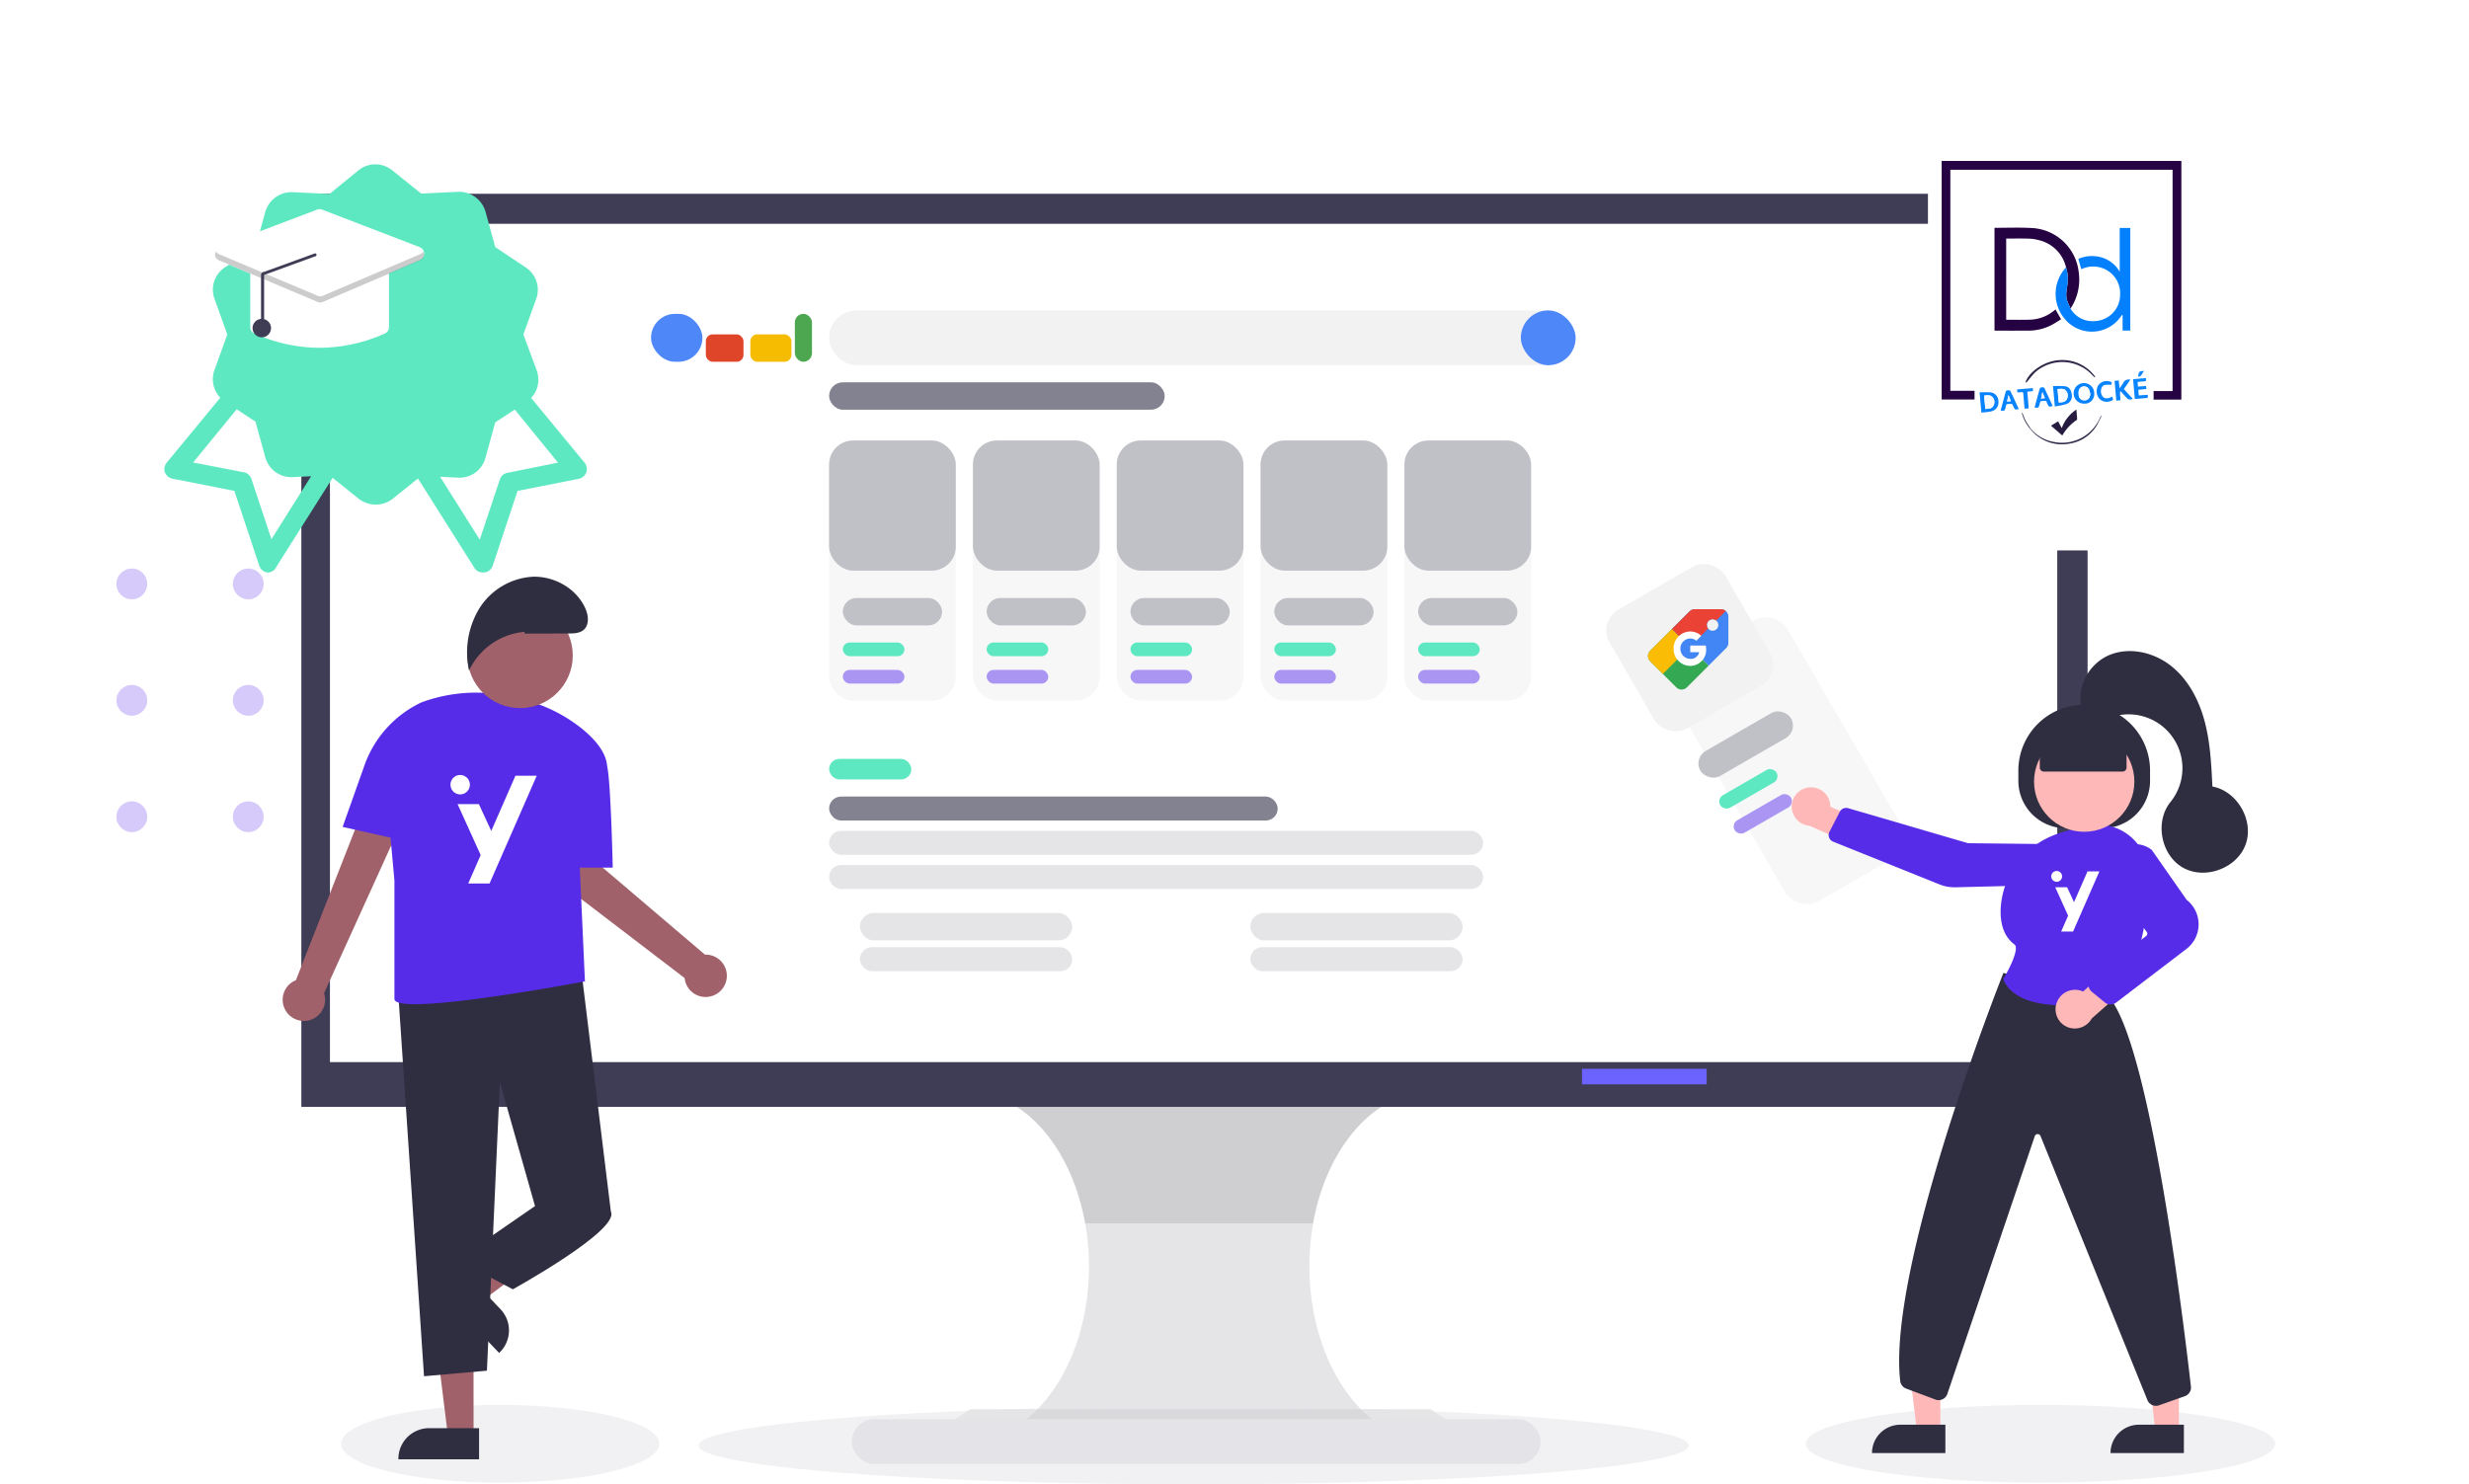
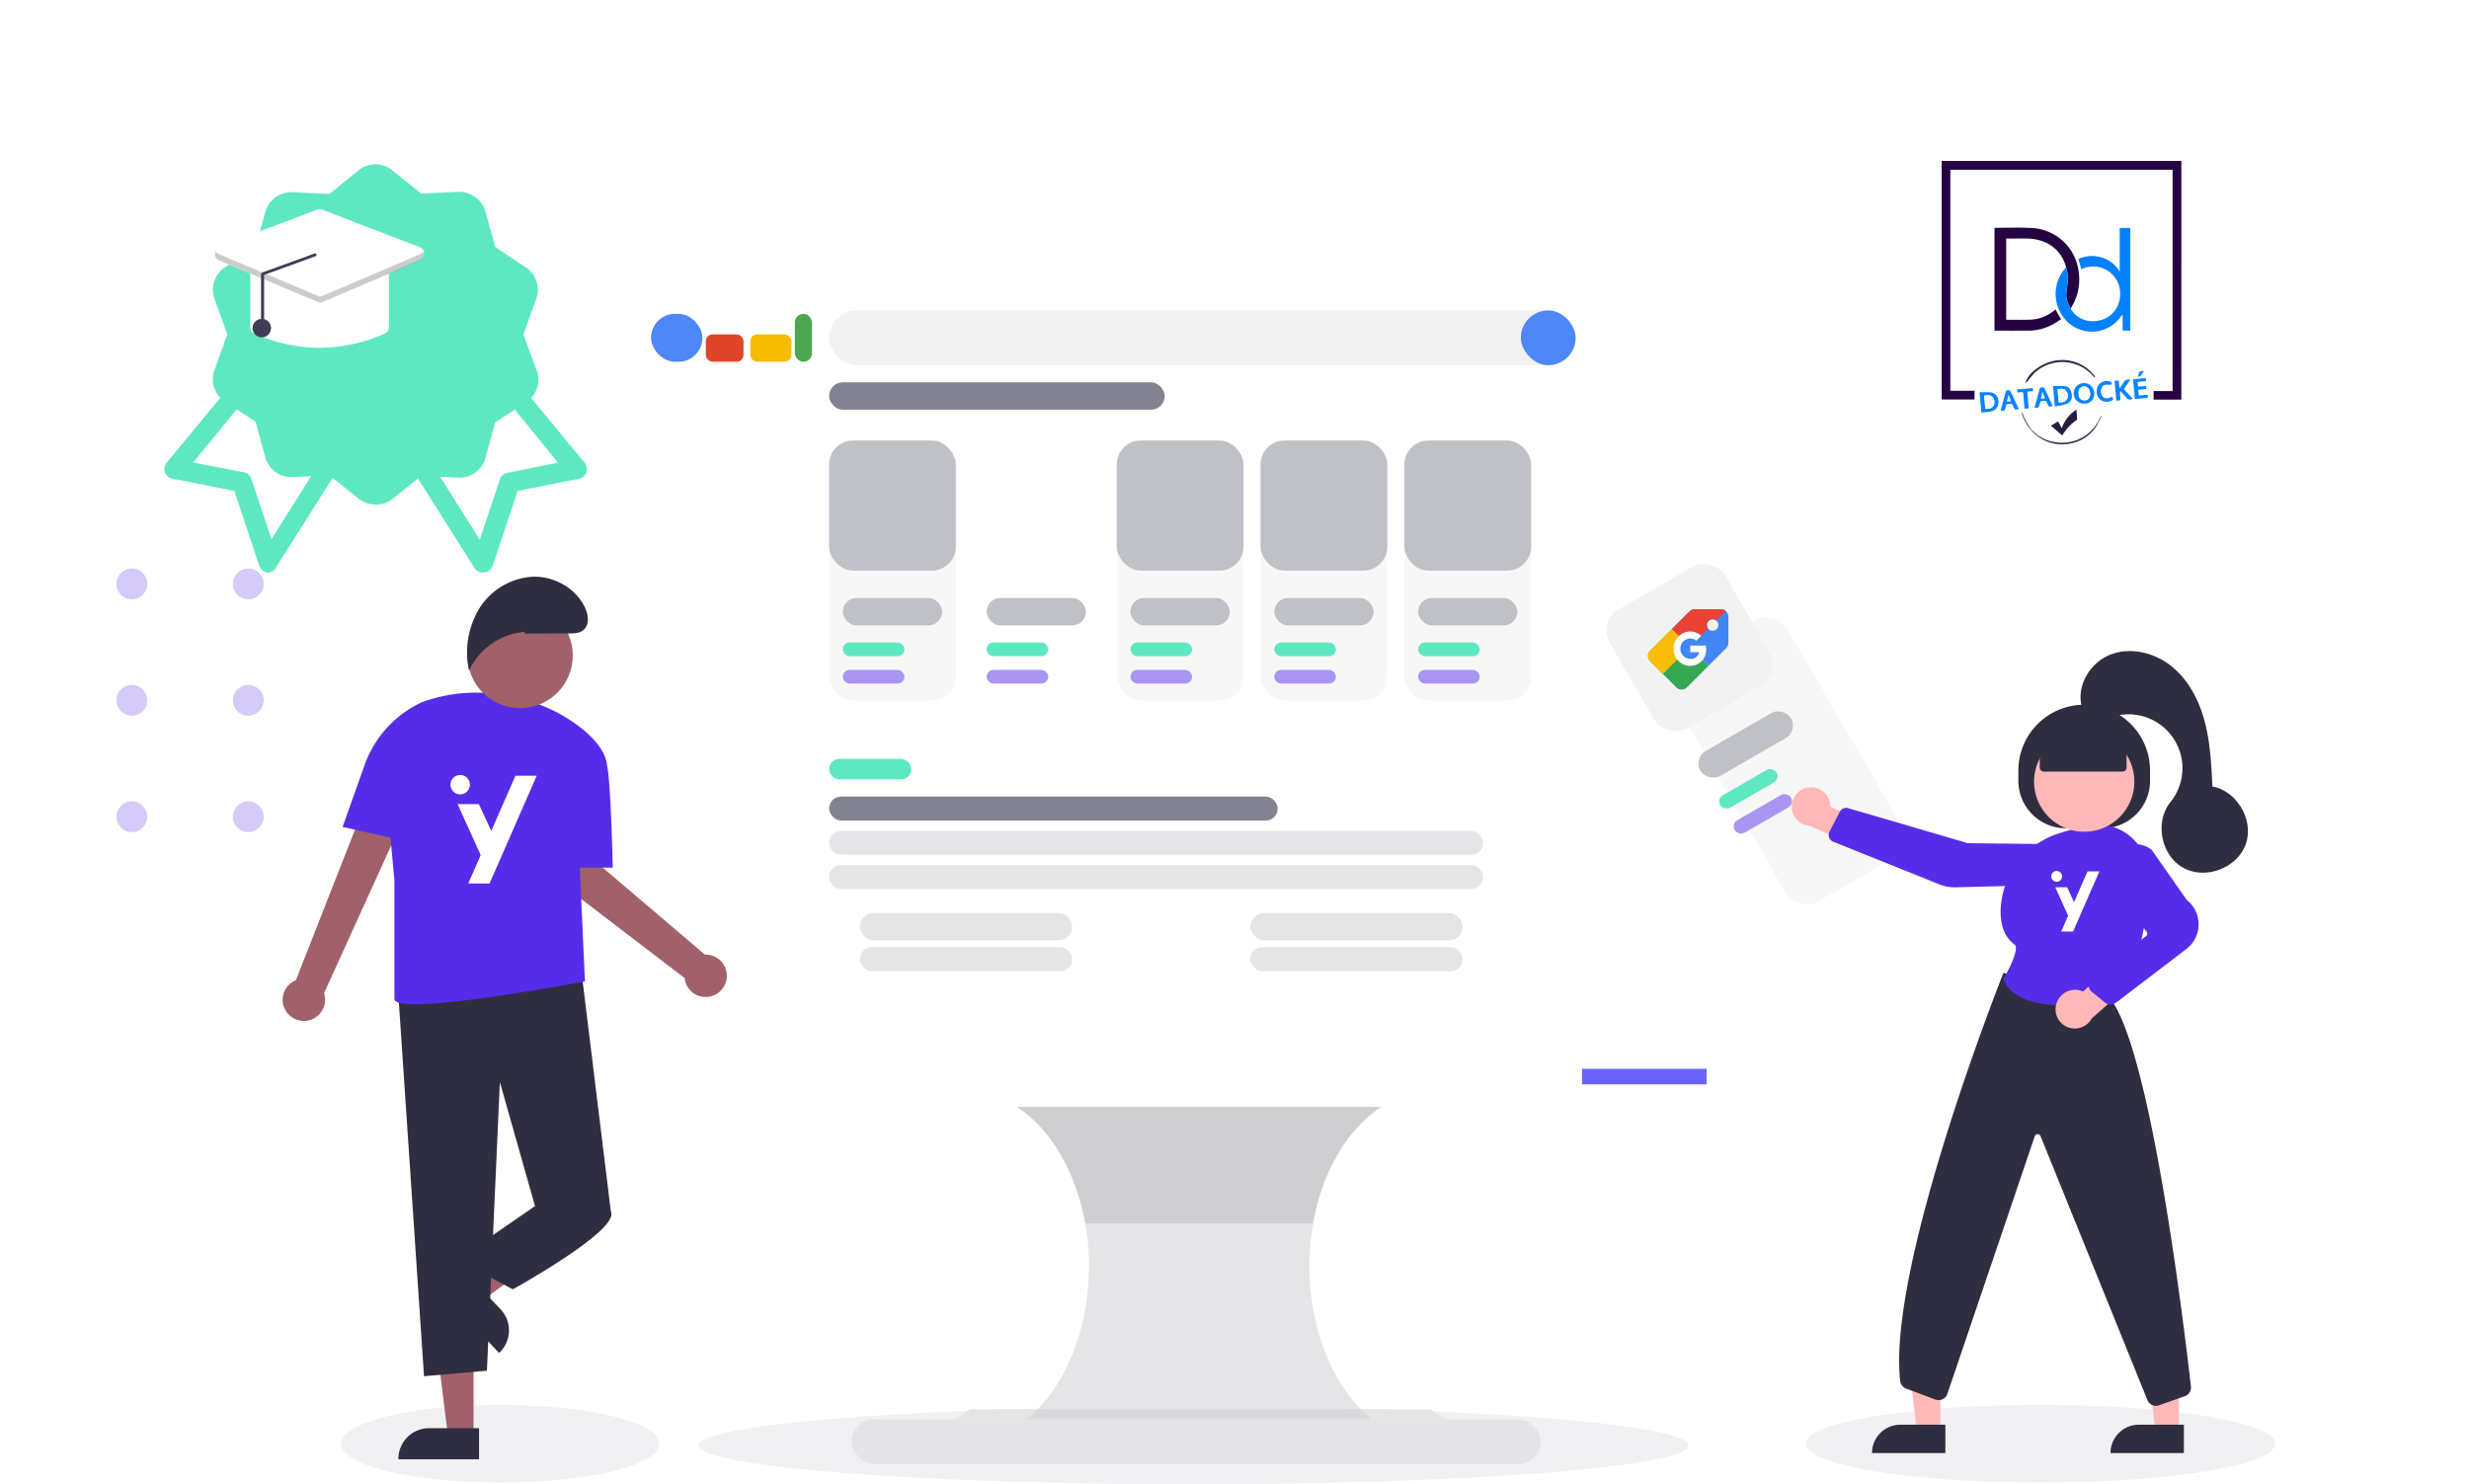
<svg xmlns="http://www.w3.org/2000/svg" width="721" height="433.558" viewBox="0 0 721 433.558">
  <defs>
    <filter id="Rectangle_1529" x="434.526" y="130.055" width="169.857" height="184.909" filterUnits="userSpaceOnUse">
      <feOffset dx="16" dy="16" input="SourceAlpha" />
      <feGaussianBlur stdDeviation="16" result="blur" />
      <feFlood flood-color="#070723" flood-opacity="0.149" />
      <feComposite operator="in" in2="blur" />
      <feComposite in="SourceGraphic" />
    </filter>
    <clipPath id="clip-path">
      <rect width="209" height="91" fill="none" />
    </clipPath>
    <filter id="Rectangle_1268" x="515" y="0" width="206" height="208.777" filterUnits="userSpaceOnUse">
      <feOffset dx="16" dy="16" input="SourceAlpha" />
      <feGaussianBlur stdDeviation="16" result="blur-2" />
      <feFlood flood-color="#070723" flood-opacity="0.149" />
      <feComposite operator="in" in2="blur-2" />
      <feComposite in="SourceGraphic" />
    </filter>
    <filter id="Union_2" x="0" y="0.001" width="219.373" height="215.224" filterUnits="userSpaceOnUse">
      <feOffset dx="16" dy="16" input="SourceAlpha" />
      <feGaussianBlur stdDeviation="16" result="blur-3" />
      <feFlood flood-opacity="0.102" />
      <feComposite operator="in" in2="blur-3" />
      <feComposite in="SourceGraphic" />
    </filter>
    <clipPath id="clip-path-2">
      <rect width="48.064" height="77.473" fill="none" />
    </clipPath>
  </defs>
  <g id="formations_hero_webmakreting" transform="translate(-1052 -199.397)">
    <g id="Groupe_3546" data-name="Groupe 3546">
      <g id="ecran" transform="translate(0.095 0.495)">
        <g id="Groupe_1563" data-name="Groupe 1563" transform="translate(1300.64 522.216)">
          <path id="Tracé_5256" data-name="Tracé 5256" d="M579.124,760.449v5.276H469.48v-4.291c13.674-7.21,22.947-25.438,23.49-46.177s-7.751-39.9-21.01-48.537H578.38c-9.905,6.475-17.224,18.974-19.913,34.007-3.646,20.458,1.887,42.006,13.944,54.3A35.446,35.446,0,0,0,579.124,760.449Z" transform="translate(-423.721 -666.72)" fill="#e5e5e8" />
          <path id="Tracé_5257" data-name="Tracé 5257" d="M581.036,666.72c-9.9,6.475-17.207,18.974-19.893,34.007H494.623c-2.686-15.033-10-27.532-19.893-34.007Z" transform="translate(-426.487 -666.72)" opacity="0.1" />
          <path id="Tracé_5259" data-name="Tracé 5259" d="M625.522,803.015v5.277H469.48V804a51.108,51.108,0,0,0,12.038-6.41H615.954A51.362,51.362,0,0,0,625.522,803.015Z" transform="translate(-446.919 -709.286)" opacity="0.1" />
          <rect id="Rectangle_1378" data-name="Rectangle 1378" width="201.156" height="13.112" rx="6.556" transform="translate(0 91.211)" fill="#e5e5e8" />
        </g>
        <ellipse id="Ellipse_221" data-name="Ellipse 221" cx="144.552" cy="11.356" rx="144.552" ry="11.356" transform="translate(1255.905 609.748)" fill="#e5e5e8" opacity="0.5" />
        <g id="Groupe_3531" data-name="Groupe 3531" transform="translate(1072.257 195.814)">
-           <rect id="Rectangle_2627" data-name="Rectangle 2627" width="521.62" height="266.711" transform="translate(67.647 59.69)" fill="#3f3d56" />
          <rect id="Rectangle_2628" data-name="Rectangle 2628" width="504.409" height="244.867" transform="translate(76 68.454)" fill="#fff" />
          <rect id="Rectangle_2630" data-name="Rectangle 2630" width="36.399" height="4.55" transform="translate(441.627 315.274)" fill="#6c63ff" />
        </g>
      </g>
      <g id="Groupe_3548" data-name="Groupe 3548" transform="translate(1401.625 126.554)">
        <g id="Groupe_1896" data-name="Groupe 1896" transform="translate(-248.917 134.982)">
          <g id="Groupe_3548-2" data-name="Groupe 3548" transform="translate(365.818 119.424) rotate(-30)">
            <g transform="matrix(0.87, 0.5, -0.5, 0.87, -313.24, -390.5)" filter="url(#Rectangle_1529)">
              <rect id="Rectangle_1529-2" data-name="Rectangle 1529" width="39.015" height="80.138" rx="7" transform="translate(466.53 181.56) rotate(-30)" fill="#f7f7f8" />
            </g>
            <rect id="Rectangle_1523" data-name="Rectangle 1523" width="39.015" height="40.069" rx="7" fill="#f2f2f3" />
            <rect id="Rectangle_1524" data-name="Rectangle 1524" width="30.579" height="8.436" rx="4.218" transform="translate(4.218 48.505)" fill="#c0c0c7" />
            <rect id="Rectangle_1527" data-name="Rectangle 1527" width="18.98" height="4.218" rx="2.109" transform="translate(4.218 62.213)" fill="#5de8c1" />
            <rect id="Rectangle_1528" data-name="Rectangle 1528" width="18.98" height="4.218" rx="2.109" transform="translate(4.218 70.648)" fill="#aa95f3" />
            <g id="google-shopping" transform="translate(14.558 4.233) rotate(30)">
              <path id="Tracé_6387" data-name="Tracé 6387" d="M11.877,6.287A1.677,1.677,0,1,0,10.2,4.61,1.677,1.677,0,0,0,11.877,6.287ZM0,5.775,5.143.632A2.166,2.166,0,0,1,6.68,0h7.628a2.172,2.172,0,0,1,2.18,2.179V9.808a2.131,2.131,0,0,1-.643,1.537l-5.135,5.14Z" transform="translate(6.984 0)" fill="#4285f4" fill-rule="evenodd" />
              <path id="Tracé_6388" data-name="Tracé 6388" d="M17.693,10.709l-6.338,6.344a2.221,2.221,0,0,1-1.547.643,2.175,2.175,0,0,1-1.537-.643L.643,9.425A2.131,2.131,0,0,1,0,7.889,2.182,2.182,0,0,1,.643,6.341L6.984,0Z" transform="translate(0 5.775)" fill="#34a853" fill-rule="evenodd" />
              <path id="Tracé_6389" data-name="Tracé 6389" d="M4.345,13.127l-3.7-3.7A2.13,2.13,0,0,1,0,7.889,2.182,2.182,0,0,1,.643,6.341L6.984,0l5.244,5.244Z" transform="translate(0 5.775)" fill="#fbbc05" fill-rule="evenodd" />
              <path id="Tracé_6390" data-name="Tracé 6390" d="M15.735.528A2.172,2.172,0,0,0,14.308,0H6.68A2.166,2.166,0,0,0,5.143.632L0,5.775l5.244,5.244,5.341-5.341a1.677,1.677,0,0,1,2.36-2.36Z" transform="translate(6.984 0)" fill="#ea4335" fill-rule="evenodd" />
              <circle id="Ellipse_515" data-name="Ellipse 515" cx="3.405" cy="3.405" r="3.405" transform="translate(8.819 8.208)" fill="#4285f4" />
              <path id="Tracé_6391" data-name="Tracé 6391" d="M9.39,4.115H4.861V6.058H7.468A2.444,2.444,0,0,1,4.861,8,2.918,2.918,0,0,1,1.988,5.03,2.918,2.918,0,0,1,4.861,2.058a2.753,2.753,0,0,1,1.79.663L8.064,1.257A4.747,4.747,0,0,0,4.861,0,4.933,4.933,0,0,0,0,5.03a4.933,4.933,0,0,0,4.861,5.03A4.671,4.671,0,0,0,9.5,5.03,4.31,4.31,0,0,0,9.39,4.115Z" transform="translate(7.475 6.497)" fill="#fff" fill-rule="evenodd" />
            </g>
          </g>
        </g>
        <g id="Groupe_1924" data-name="Groupe 1924" transform="translate(-159.608 163.76)">
          <g id="Groupe_1923" data-name="Groupe 1923" transform="translate(0 0)">
            <rect id="Rectangle_1522" data-name="Rectangle 1522" width="98" height="8" rx="4" transform="translate(52.1 20.753)" fill="#828290" />
            <g id="Groupe_1926" data-name="Groupe 1926" transform="translate(51.669 130.752)">
              <rect id="Rectangle_1530" data-name="Rectangle 1530" width="131" height="7" rx="3.5" transform="translate(0.431 11)" fill="#828290" />
              <rect id="Rectangle_1537" data-name="Rectangle 1537" width="24" height="6" rx="3" transform="translate(0.431 0)" fill="#5de8c1" />
              <rect id="Rectangle_1531" data-name="Rectangle 1531" width="191" height="7" rx="3.5" transform="translate(0.431 21)" fill="#e5e5e8" />
              <rect id="Rectangle_1532" data-name="Rectangle 1532" width="191" height="7" rx="3.5" transform="translate(0.431 31)" fill="#e5e5e8" />
              <rect id="Rectangle_1533" data-name="Rectangle 1533" width="62" height="8" rx="4" transform="translate(9.431 45)" fill="#e5e5e8" />
              <rect id="Rectangle_1536" data-name="Rectangle 1536" width="62" height="8" rx="4" transform="translate(123.431 45)" fill="#e5e5e8" />
              <rect id="Rectangle_1534" data-name="Rectangle 1534" width="62" height="7" rx="3.5" transform="translate(9.431 55)" fill="#e5e5e8" />
              <rect id="Rectangle_1535" data-name="Rectangle 1535" width="62" height="7" rx="3.5" transform="translate(123.431 55)" fill="#e5e5e8" />
            </g>
            <g id="Grille_de_répétition_40" data-name="Grille de répétition 40" transform="translate(52.1 37.753)" clip-path="url(#clip-path)">
              <g id="Groupe_1921" data-name="Groupe 1921" transform="translate(161.625 -140.893)">
                <g id="Groupe_1922" data-name="Groupe 1922">
                  <rect id="Rectangle_1529-3" data-name="Rectangle 1529" width="37" height="76" rx="7" transform="translate(-161.625 140.893)" fill="#f7f7f8" />
                  <rect id="Rectangle_1523-2" data-name="Rectangle 1523" width="37" height="38" rx="7" transform="translate(-161.625 140.893)" fill="#c0c0c7" />
                  <rect id="Rectangle_1524-2" data-name="Rectangle 1524" width="29" height="8" rx="4" transform="translate(-157.625 186.893)" fill="#c0c0c7" />
                  <rect id="Rectangle_1527-2" data-name="Rectangle 1527" width="18" height="4" rx="2" transform="translate(-157.625 199.893)" fill="#5de8c1" />
                  <rect id="Rectangle_1528-2" data-name="Rectangle 1528" width="18" height="4" rx="2" transform="translate(-157.625 207.893)" fill="#aa95f3" />
                </g>
              </g>
              <g id="Groupe_1921-2" data-name="Groupe 1921" transform="translate(203.625 -140.893)">
                <g id="Groupe_1922-2" data-name="Groupe 1922">
-                   <rect id="Rectangle_1529-4" data-name="Rectangle 1529" width="37" height="76" rx="7" transform="translate(-161.625 140.893)" fill="#f7f7f8" />
-                   <rect id="Rectangle_1523-3" data-name="Rectangle 1523" width="37" height="38" rx="7" transform="translate(-161.625 140.893)" fill="#c0c0c7" />
                  <rect id="Rectangle_1524-3" data-name="Rectangle 1524" width="29" height="8" rx="4" transform="translate(-157.625 186.893)" fill="#c0c0c7" />
                  <rect id="Rectangle_1527-3" data-name="Rectangle 1527" width="18" height="4" rx="2" transform="translate(-157.625 199.893)" fill="#5de8c1" />
                  <rect id="Rectangle_1528-3" data-name="Rectangle 1528" width="18" height="4" rx="2" transform="translate(-157.625 207.893)" fill="#aa95f3" />
                </g>
              </g>
              <g id="Groupe_1921-3" data-name="Groupe 1921" transform="translate(245.625 -140.893)">
                <g id="Groupe_1922-3" data-name="Groupe 1922">
                  <rect id="Rectangle_1529-5" data-name="Rectangle 1529" width="37" height="76" rx="7" transform="translate(-161.625 140.893)" fill="#f7f7f8" />
                  <rect id="Rectangle_1523-4" data-name="Rectangle 1523" width="37" height="38" rx="7" transform="translate(-161.625 140.893)" fill="#c0c0c7" />
                  <rect id="Rectangle_1524-4" data-name="Rectangle 1524" width="29" height="8" rx="4" transform="translate(-157.625 186.893)" fill="#c0c0c7" />
                  <rect id="Rectangle_1527-4" data-name="Rectangle 1527" width="18" height="4" rx="2" transform="translate(-157.625 199.893)" fill="#5de8c1" />
                  <rect id="Rectangle_1528-4" data-name="Rectangle 1528" width="18" height="4" rx="2" transform="translate(-157.625 207.893)" fill="#aa95f3" />
                </g>
              </g>
              <g id="Groupe_1921-4" data-name="Groupe 1921" transform="translate(287.625 -140.893)">
                <g id="Groupe_1922-4" data-name="Groupe 1922">
                  <rect id="Rectangle_1529-6" data-name="Rectangle 1529" width="37" height="76" rx="7" transform="translate(-161.625 140.893)" fill="#f7f7f8" />
                  <rect id="Rectangle_1523-5" data-name="Rectangle 1523" width="37" height="38" rx="7" transform="translate(-161.625 140.893)" fill="#c0c0c7" />
                  <rect id="Rectangle_1524-5" data-name="Rectangle 1524" width="29" height="8" rx="4" transform="translate(-157.625 186.893)" fill="#c0c0c7" />
                  <rect id="Rectangle_1527-5" data-name="Rectangle 1527" width="18" height="4" rx="2" transform="translate(-157.625 199.893)" fill="#5de8c1" />
                  <rect id="Rectangle_1528-5" data-name="Rectangle 1528" width="18" height="4" rx="2" transform="translate(-157.625 207.893)" fill="#aa95f3" />
                </g>
              </g>
              <g id="Groupe_1921-5" data-name="Groupe 1921" transform="translate(329.625 -140.893)">
                <g id="Groupe_1922-5" data-name="Groupe 1922">
                  <rect id="Rectangle_1529-7" data-name="Rectangle 1529" width="37" height="76" rx="7" transform="translate(-161.625 140.893)" fill="#f7f7f8" />
                  <rect id="Rectangle_1523-6" data-name="Rectangle 1523" width="37" height="38" rx="7" transform="translate(-161.625 140.893)" fill="#c0c0c7" />
                  <rect id="Rectangle_1524-6" data-name="Rectangle 1524" width="29" height="8" rx="4" transform="translate(-157.625 186.893)" fill="#c0c0c7" />
                  <rect id="Rectangle_1527-6" data-name="Rectangle 1527" width="18" height="4" rx="2" transform="translate(-157.625 199.893)" fill="#5de8c1" />
                  <rect id="Rectangle_1528-6" data-name="Rectangle 1528" width="18" height="4" rx="2" transform="translate(-157.625 207.893)" fill="#aa95f3" />
                </g>
              </g>
            </g>
            <g id="Groupe_1920" data-name="Groupe 1920" transform="translate(51.669)">
              <rect id="Rectangle_1520" data-name="Rectangle 1520" width="218" height="16" rx="8" transform="translate(0.431 -0.247)" fill="#f2f2f3" />
              <rect id="Rectangle_1521" data-name="Rectangle 1521" width="16" height="16" rx="8" transform="translate(202.431 -0.247)" fill="#4d87f8" />
            </g>
            <g id="Groupe_1925" data-name="Groupe 1925" transform="translate(0 1.055)">
              <rect id="Rectangle_1539" data-name="Rectangle 1539" width="15" height="14" rx="7" transform="translate(0.1 -0.301)" fill="#4d87f8" />
              <rect id="Rectangle_1540" data-name="Rectangle 1540" width="11" height="8" rx="2" transform="translate(16.1 5.699)" fill="#df4528" />
              <rect id="Rectangle_1542" data-name="Rectangle 1542" width="5" height="14" rx="2.5" transform="translate(42.1 -0.301)" fill="#4ca750" />
              <rect id="Rectangle_1541" data-name="Rectangle 1541" width="12" height="8" rx="2" transform="translate(29.1 5.699)" fill="#f5bc02" />
            </g>
          </g>
        </g>
      </g>
    </g>
    <g id="elements_autour" data-name="elements autour" transform="translate(0 7)">
      <g id="Groupe_3545" data-name="Groupe 3545">
        <g id="Groupe_3524" data-name="Groupe 3524" transform="translate(713.526 -36.775)">
          <ellipse id="Ellipse_1503" data-name="Ellipse 1503" cx="68.552" cy="11.356" rx="68.552" ry="11.356" transform="translate(865.787 639.523)" fill="#e5e5e8" opacity="0.5" />
          <path id="Tracé_10706" data-name="Tracé 10706" d="M331.272,372.823h-6.818l-3.242-26.3h10.062Z" transform="translate(643.483 274.448)" fill="#ffb8b8" />
          <path id="Tracé_10707" data-name="Tracé 10707" d="M312.879,387.355h13.148v8.279H304.6a8.279,8.279,0,0,1,8.279-8.279Z" transform="translate(650.188 257.967)" fill="#2f2e41" />
          <path id="Tracé_10708" data-name="Tracé 10708" d="M214.477,372.823h-6.818l-3.242-26.3h10.062Z" transform="translate(690.626 274.448)" fill="#ffb8b8" />
          <path id="Tracé_10709" data-name="Tracé 10709" d="M196.085,387.355h13.148v8.279H187.806a8.279,8.279,0,0,1,8.279-8.279Z" transform="translate(697.331 257.967)" fill="#2f2e41" />
          <g id="Groupe_3352" data-name="Groupe 3352" transform="translate(927.875 435.018)">
            <path id="Tracé_10710" data-name="Tracé 10710" d="M487.471,228.854v-2.982A19.233,19.233,0,0,1,506.7,206.64h0a19.233,19.233,0,0,1,19.233,19.233v2.982a13.865,13.865,0,0,1-13.865,13.865H501.336a13.865,13.865,0,0,1-13.865-13.865Z" transform="translate(-487.471 -206.64)" fill="#2f2e41" />
          </g>
          <path id="Tracé_10712" data-name="Tracé 10712" d="M384.914,327.68a5.592,5.592,0,0,1,8.516,1l12.556-2.375,3.3,7.278-17.779,3.105a5.622,5.622,0,0,1-6.6-9.009Z" transform="translate(730.583 -27.686) rotate(34)" fill="#ffb8b8" />
          <path id="Tracé_10713" data-name="Tracé 10713" d="M462.25,283.831l.164.249-20.59,13.564-34.743,11.094a2.092,2.092,0,0,0-1.438,2.229l.758,6.528a2.088,2.088,0,0,0,2.511,1.8l32.7-7.009a11.811,11.811,0,0,0,4.4-1.935l23.132-16.458a5.949,5.949,0,0,0-6.723-9.814Z" transform="translate(713.334 -18.358) rotate(34)" fill="#572ce8" />
          <path id="Tracé_10714" data-name="Tracé 10714" d="M504.1,472.889a2.7,2.7,0,0,1-2.468-1.611l-31.255-77.229a.894.894,0,0,0-1.675.094l-25.5,75.185a2.684,2.684,0,0,1-3.508,1.724l-8.551-3.207a2.677,2.677,0,0,1-1.728-2.209c-3.847-33.511,29.7-118.1,30.038-118.947l.094-.236,30.58,6.764.064.069c12.2,13.31,22.228,97.255,24.115,113.949a2.671,2.671,0,0,1-1.772,2.831l-7.548,2.669a2.658,2.658,0,0,1-.888.153Z" transform="translate(463.962 166.919)" fill="#2f2e41" />
          <path id="Tracé_10715" data-name="Tracé 10715" d="M497.8,326.632c-7.409,0-15.669-1.477-18.211-7.574l-.059-.14.079-.13c2.007-3.293,4.659-8.91,3.234-9.964-2.808-2.076-4.171-5.492-4.05-10.153a24.462,24.462,0,0,1,17.155-22.353h0a76.116,76.116,0,0,1,8.506-2.19,14.48,14.48,0,0,1,12.006,2.965,14.627,14.627,0,0,1,5.424,11.254c.1,10.813-1.56,25.872-10.086,36.211a2.652,2.652,0,0,1-1.57.913,72.89,72.89,0,0,1-12.428,1.162Z" transform="translate(443.909 196.228)" fill="#572ce8" />
          <path id="Tracé_10716" data-name="Tracé 10716" d="M505.906,353.338a5.7,5.7,0,0,1,6.965-3.974,5.61,5.61,0,0,1,.863.32l9.534-8.676,6.63,4.467-13.634,12.065a5.689,5.689,0,0,1-6.449,2.735,5.6,5.6,0,0,1-3.91-6.936Z" transform="translate(433.049 169.117)" fill="#ffb8b8" />
          <path id="Tracé_10717" data-name="Tracé 10717" d="M528.272,330.169a2.677,2.677,0,0,1-1.7-.605l-3.76-3.072a2.684,2.684,0,0,1,.065-4.207l15.769-12.094a.9.9,0,0,0,.169-1.249l-9.733-12.867a7.923,7.923,0,0,1,.529-10.206h0a7.9,7.9,0,0,1,10.668-.853l.062.065,10.163,14.553a9.06,9.06,0,0,1-.215,14.423l-20.423,15.588a2.688,2.688,0,0,1-1.6.526Z" transform="translate(426.535 192.397)" fill="#572ce8" />
          <path id="Tracé_10719" data-name="Tracé 10719" d="M518.4,197c-1.908-6.106,2.1-13.1,8.021-15.52s13.009-.727,18.006,3.266,8.1,9.974,9.741,16.156,1.955,12.629,2.258,19.019c7.277,1.337,12.227,9.968,9.706,16.924s-11.851,10.412-18.295,6.776-8.31-13.409-3.66-19.163a15.728,15.728,0,0,0-18.3-24.4C522.289,201.555,517.789,197.658,518.4,197Z" transform="translate(428.115 238.987)" fill="#2f2e41" />
          <g id="Groupe_3353" data-name="Groupe 3353" transform="translate(932.46 440.424)">
            <circle id="Ellipse_1365" data-name="Ellipse 1365" cx="14.647" cy="14.647" r="14.647" transform="translate(0 2.406)" fill="#ffb8b8" />
            <path id="Tracé_10718" data-name="Tracé 10718" d="M497.965,228.637v-7.267l12.974-5.665,12.371,5.665v7.267a1.193,1.193,0,0,1-1.193,1.193h-22.96a1.193,1.193,0,0,1-1.193-1.193Z" transform="translate(-496.292 -215.704)" fill="#2f2e41" />
          </g>
          <g id="Logo_Sigle_Y_Fond_sombre" transform="translate(937.484 483.576)">
            <g id="Groupe_3527" data-name="Groupe 3527">
              <path id="Tracé_7251" data-name="Tracé 7251" d="M1421.829,1454.942l-2.021-4.371h-3.469l3.766,8.308-2.031,4.637h3.476l7.689-17.57h-3.469Z" transform="translate(-1415.18 -1445.825)" fill="#fff" />
              <path id="Tracé_7252" data-name="Tracé 7252" d="M1413.2,1445.972a1.58,1.58,0,1,0-1.58,1.58,1.58,1.58,0,0,0,1.58-1.58" transform="translate(-1410.036 -1444.392)" fill="#fff" />
            </g>
          </g>
        </g>
        <g id="undraw_Confirm_re_69me" transform="translate(1134.543 360.843)">
          <ellipse id="Ellipse_1504" data-name="Ellipse 1504" cx="46.475" cy="11.356" rx="46.475" ry="11.356" transform="translate(17.05 241.905)" fill="#e5e5e8" opacity="0.5" />
          <path id="Tracé_11461" data-name="Tracé 11461" d="M612.527,468.108h-7.5l-3.568-28.917h11.065Z" transform="translate(-556.781 -217.257)" fill="#a0616a" />
          <path id="Tracé_11462" data-name="Tracé 11462" d="M0,9.1H23.562V0H8.977A8.977,8.977,0,0,0,0,8.977V9.1Z" transform="translate(33.791 248.71)" fill="#2f2e41" />
          <path id="Tracé_11463" data-name="Tracé 11463" d="M557.236,398.023l5.171,5.428,23.4-17.362-7.632-8.011Z" transform="translate(-504.125 -191.981)" fill="#a0616a" />
          <path id="Tracé_11464" data-name="Tracé 11464" d="M8.977,9.1H23.562V0H0V.126A8.977,8.977,0,0,0,8.977,9.1Z" transform="matrix(-0.69, -0.724, 0.724, -0.69, 63.214, 226.739)" fill="#2f2e41" />
          <path id="Tracé_11465" data-name="Tracé 11465" d="M840.595,410.285a6.149,6.149,0,0,1,2.942-8.958l29.435-75.018,11.473,6.87-32.7,71.968a6.183,6.183,0,0,1-11.152,5.138Z" transform="translate(-839.667 -283.467)" fill="#a0616a" />
          <path id="Tracé_11466" data-name="Tracé 11466" d="M761.5,421.71a6.149,6.149,0,0,1-5.522-7.643l-43.424-67.886,12.3-5.251,39.039,68.736a6.183,6.183,0,0,1-2.392,12.044Z" transform="translate(-734.623 -13.299) rotate(-20)" fill="#a0616a" />
          <path id="Tracé_11467" data-name="Tracé 11467" d="M752.58,452.895l7.687,114.235,18.369-1.621,3.782-84.278,10.265,36.2,22.15,1.621-8.767-71.555Z" transform="translate(-718.986 -333.588)" fill="#2f2e41" />
          <path id="Tracé_11468" data-name="Tracé 11468" d="M778.231,557.539l-3.242,5.4L752.3,578.609l16.207,8.644s31.334-17.288,28.633-22.69Z" transform="translate(-701.295 -379.103)" fill="#2f2e41" />
          <path id="Tracé_11469" data-name="Tracé 11469" d="M751.66,350.225l6.394-18.02A32.171,32.171,0,0,1,774.7,313.844h0a46.035,46.035,0,0,1,27.018-1.479l2.327.578A44.974,44.974,0,0,1,821.1,321.18c3.94,3.106,7.485,7.039,7.8,11.269,0,.009.006.017.008.026,1.091,4.783,1.631,29.635,1.631,29.635H820.91l1.523,33.5-.123-.243s-55.522,10.507-55.522,5.1V365.892l-1.138-12.52Z" transform="translate(-734.15 -277.137)" fill="#572ce8" />
          <ellipse id="Ellipse_1495" data-name="Ellipse 1495" cx="15.387" cy="15.387" rx="15.387" ry="15.387" transform="translate(53.947 7.616)" fill="#a0616a" />
          <path id="Tracé_11470" data-name="Tracé 11470" d="M780.808,256.5l12.939-.041c1.5,0,3.144-.058,4.289-1.032,1.725-1.467,1.436-4.234.512-6.3-2.572-5.756-8.956-9.412-15.259-9.242a19.744,19.744,0,0,0-15.665,9.212,24.756,24.756,0,0,0-3.034,18.195,19.837,19.837,0,0,1,16.22-11.31Z" transform="translate(-710.161 -239.876)" fill="#2f2e41" />
          <g id="Logo_Sigle_Y_Fond_sombre-2" data-name="Logo_Sigle_Y_Fond_sombre" transform="translate(49.005 57.928)">
            <g id="Groupe_3527-2" data-name="Groupe 3527" transform="translate(0 0)">
              <path id="Tracé_7251-2" data-name="Tracé 7251" d="M1426.174,1462.06l-3.62-7.829h-6.215l6.746,14.883-3.638,8.307h6.226l13.773-31.474h-6.215Z" transform="translate(-1414.263 -1445.73)" fill="#fff" />
              <path id="Tracé_7252-2" data-name="Tracé 7252" d="M1415.7,1447.222a2.83,2.83,0,1,0-2.83,2.83,2.83,2.83,0,0,0,2.83-2.83" transform="translate(-1410.036 -1444.393)" fill="#fff" />
            </g>
          </g>
        </g>
      </g>
      <g id="Groupe_3544" data-name="Groupe 3544">
        <g id="Groupe_3522" data-name="Groupe 3522" transform="translate(-43.474 131.397)">
          <g id="texte_1" data-name="texte 1" transform="matrix(1, 0, 0, 1, 1661.115, 167.14)">
            <g transform="matrix(1, 0, 0, 1, -565.64, -106.14)" filter="url(#Rectangle_1268)">
              <rect id="Rectangle_1268-2" data-name="Rectangle 1268" width="110" height="112.777" rx="5" transform="matrix(1, 0, 0, 1, 547, 32)" fill="#fff" />
            </g>
            <g id="Groupe_3523" data-name="Groupe 3523" transform="matrix(1, 0, 0, 1, -83.233, -361.51)">
              <path id="Tracé_11378" data-name="Tracé 11378" d="M133.087,451.149c-.5-.764-1.044-1.5-1.47-2.3-.407-.764-.686-1.6-1.022-2.4l-.154.076a11.481,11.481,0,0,0,2.529,4.746,11.806,11.806,0,0,0,11.46,4.2,11.255,11.255,0,0,0,8.291-6l1-2.056-.176-.081-.963,1.98-.207.3a12.034,12.034,0,0,1-12.405,5.408A11.365,11.365,0,0,1,133.087,451.149Z" transform="translate(-22.442 -70.525)" fill="#fefefe" />
              <path id="Tracé_11379" data-name="Tracé 11379" d="M135.729,352.193c-.1.1-.212.19-.307.295a11.373,11.373,0,0,0,.906,15.766,10.306,10.306,0,0,0,15.573-1.993,2.267,2.267,0,0,1,.167-.2l.166.036v4.525h2.248V340.643h-3.09v12.794a9.072,9.072,0,0,0-5.372-4.212,9.986,9.986,0,0,0-6.7.452l.855,3.026a7.972,7.972,0,0,1,5.1-.629,7.828,7.828,0,0,1,6.226,8.235,7.678,7.678,0,0,1-7.466,7.539,7.41,7.41,0,0,1-7.008-3.653,15.335,15.335,0,0,0,2.408-10.5,14.527,14.527,0,0,0-14.035-13.05c-3.482-.179-6.98-.038-10.471-.04-.033,0-.066.034-.106.055v29.979c3.363,0,6.689.019,10.014-.007a14.566,14.566,0,0,0,6.536-1.585c1.021-.518,1.972-1.173,2.895-1.731l-1.636-2.879a11.745,11.745,0,0,1-7.094,2.985c-2.405.093-4.817.031-7.225.034-.031,0-.062-.046-.076-.058V343.746c2.181,0,4.326-.045,6.467.019a12.8,12.8,0,0,1,3.015.432A10.654,10.654,0,0,1,135.729,352.193Z" transform="translate(-14.8 -18.691)" fill="#fefefe" />
              <path id="Tracé_11380" data-name="Tracé 11380" d="M154.592,372.1V302.37h-70v69.688h9.6v-2.546H87.134V304.96h64.892v64.633h-5.538V372.1Z" transform="translate(0)" fill="#fefefe" />
              <path id="Tracé_11381" data-name="Tracé 11381" d="M149.216,448.075l-2.095,1.271,3.305,2.861c0,.007.043-.056.087-.122a13.3,13.3,0,0,1,4.053-4.341c.09-.054.2-.177.2-.261-.058-.936-.138-1.872-.214-2.843a10.871,10.871,0,0,0-4.275,5.42l-.521-.973Z" transform="translate(-30.607 -69.639)" fill="#fefefe" />
              <path id="Tracé_11382" data-name="Tracé 11382" d="M148.826,437.128a27.688,27.688,0,0,0,3.442-.719,2.45,2.45,0,0,0,1.511-2.727c-.15-1.382-.776-2.3-1.974-2.463a27.318,27.318,0,0,0-3.509-.032Z" transform="translate(-31.183 -63.032)" fill="#fefefe" />
              <path id="Tracé_11383" data-name="Tracé 11383" d="M163.312,435.49a2.762,2.762,0,0,0,2.957-2.878,2.931,2.931,0,1,0-2.957,2.878Z" transform="translate(-37.113 -62.219)" fill="#fefefe" />
              <path id="Tracé_11384" data-name="Tracé 11384" d="M106.826,440.683c.977-.12,1.9-.156,2.782-.356a2.659,2.659,0,0,0,2.18-3.006,2.557,2.557,0,0,0-2.517-2.569c-.964-.06-1.934-.011-2.972-.011C106.482,436.807,106.649,438.686,106.826,440.683Z" transform="translate(-10.625 -64.784)" fill="#fefefe" />
              <path id="Tracé_11385" data-name="Tracé 11385" d="M188.124,427.491A1.764,1.764,0,0,0,186,428.537a13.778,13.778,0,0,1-1.037,1.474l-.226-2.29-1.213.1.506,5.793,1.184-.128c.088-.885-.3-1.715.018-2.679.66.725,1.219,1.338,1.775,1.953a1.321,1.321,0,0,0,1.815.3l-2.59-2.826Z" transform="translate(-48.427 -61.217)" fill="#fefefe" />
              <path id="Tracé_11386" data-name="Tracé 11386" d="M194.1,426.924c.175,1.976.343,3.868.514,5.793l3.783-.343V431.5l-2.624.176c-.055-.576-.1-1.091-.157-1.637l2.358-.251-.073-.873-2.374.181-.092-1.359,2.394-.225.056-.919Z" transform="translate(-53.603 -60.804)" fill="#fefefe" />
              <path id="Tracé_11387" data-name="Tracé 11387" d="M123.645,439.113c-.831-1.8-1.62-3.559-2.472-5.288-.083-.17-.545-.206-.83-.2a.618.618,0,0,0-.48.32c-.525,1.858-1.016,3.726-1.518,5.6,1.1.133,1.188.081,1.436-.874.061-.236.1-.478.181-.709.035-.1.123-.259.2-.268a4.743,4.743,0,0,1,1.449-.072c.2.041.337.508.473.8C122.513,439.319,122.508,439.322,123.645,439.113Z" transform="translate(-16.522 -64.246)" fill="#fefefe" />
              <path id="Tracé_11388" data-name="Tracé 11388" d="M143.033,437.336c-.8-1.74-1.593-3.48-2.414-5.207a.611.611,0,0,0-.5-.254c-.288.031-.763.12-.812.287-.556,1.87-1.045,3.76-1.555,5.651,1.113.119,1.191.07,1.442-.887.057-.216.1-.44.172-.649.044-.121.136-.3.226-.315a4.528,4.528,0,0,1,1.449-.085c.2.039.324.52.46.81C141.957,437.656,141.96,437.66,143.033,437.336Z" transform="translate(-26.02 -63.39)" fill="#fefefe" />
              <path id="Tracé_11389" data-name="Tracé 11389" d="M152.725,421.376l.139-.2a11.858,11.858,0,0,0-10.277-4.846c-4.274.145-9.046,3.262-10.109,6.606a1.622,1.622,0,0,0,.626-.4,29.07,29.07,0,0,1,2.207-2.6,11.961,11.961,0,0,1,16.9.986A5.537,5.537,0,0,0,152.725,421.376Z" transform="translate(-23.439 -55.776)" fill="#fefefe" />
              <path id="Tracé_11390" data-name="Tracé 11390" d="M177.773,432.869c-1.163.656-2.072.677-2.671.072a2.553,2.553,0,0,1-.287-2.852,1.438,1.438,0,0,1,.779-.632,12.547,12.547,0,0,1,1.921-.03c.285-.75.239-.837-.681-1.031a3,3,0,0,0-3.15,1.254,3.5,3.5,0,0,0,.239,3.694,3,3,0,0,0,3.336.849C178.182,433.877,178.227,433.771,177.773,432.869Z" transform="translate(-43.404 -61.654)" fill="#fefefe" />
              <path id="Tracé_11391" data-name="Tracé 11391" d="M127.871,433.6a7.957,7.957,0,0,0,1.043-.065c.5-.1.625.1.657.574.092,1.4.231,2.79.358,4.249l1.217-.114c-.14-1.648-.274-3.239-.411-4.857l1.662-.176-.07-.9-4.586.413c.021.245.029.407.051.568A2.787,2.787,0,0,0,127.871,433.6Z" transform="translate(-21.12 -63.605)" fill="#fefefe" />
              <path id="Tracé_11392" data-name="Tracé 11392" d="M198.768,422.564c-1.463-.014-1.638.17-1.794,1.7C198.075,424.243,198.066,423.157,198.768,422.564Z" transform="translate(-55.009 -58.833)" fill="#fefefe" />
              <path id="Tracé_11393" data-name="Tracé 11393" d="M154.592,372.1h-8.1v-2.508h5.538V304.96H87.134v64.552H94.2v2.546h-9.6V302.37h70Z" transform="translate(0)" fill="#260443" />
              <path id="Tracé_11394" data-name="Tracé 11394" d="M135.729,352.193a10.654,10.654,0,0,0-8.006-8,12.8,12.8,0,0,0-3.015-.432c-2.141-.064-4.285-.019-6.467-.019V367.4c.014.011.045.058.076.058,2.409,0,4.82.059,7.225-.034a11.745,11.745,0,0,0,7.094-2.985l1.636,2.879c-.923.557-1.874,1.213-2.895,1.731a14.566,14.566,0,0,1-6.536,1.585c-3.326.026-6.652.007-10.014.007V340.661c.039-.021.072-.055.106-.055,3.491,0,6.989-.138,10.471.04a14.527,14.527,0,0,1,14.035,13.05,15.335,15.335,0,0,1-2.407,10.5c-.345-.82-.76-1.619-1.022-2.465-.507-1.639-.011-3.272.151-4.906A10.991,10.991,0,0,0,135.729,352.193Z" transform="translate(-14.8 -18.691)" fill="#250241" />
              <path id="Tracé_11395" data-name="Tracé 11395" d="M152.837,352.277a10.991,10.991,0,0,1,.431,4.63c-.161,1.634-.658,3.267-.151,4.906.262.846.676,1.645,1.022,2.465a7.409,7.409,0,0,0,7.007,3.654,7.678,7.678,0,0,0,7.466-7.539,7.828,7.828,0,0,0-6.226-8.235,7.971,7.971,0,0,0-5.1.629l-.855-3.026a9.986,9.986,0,0,1,6.7-.452,9.072,9.072,0,0,1,5.372,4.212V340.727h3.09V370.7h-2.248v-4.525l-.166-.036a2.271,2.271,0,0,0-.167.2,10.306,10.306,0,0,1-15.573,1.993,11.373,11.373,0,0,1-.906-15.766C152.625,352.467,152.735,352.375,152.837,352.277Z" transform="translate(-31.908 -18.775)" fill="#0280fe" />
              <path id="Tracé_11396" data-name="Tracé 11396" d="M149.216,448.075l.541,1.013.521.973a10.871,10.871,0,0,1,4.275-5.42c.076.971.156,1.906.214,2.843.005.084-.11.207-.2.261a13.3,13.3,0,0,0-4.053,4.341c-.043.066-.091.129-.087.122l-3.305-2.861Z" transform="translate(-30.607 -69.639)" fill="#271c40" />
              <path id="Tracé_11397" data-name="Tracé 11397" d="M148.826,437.128l-.529-5.941a27.318,27.318,0,0,1,3.509.032c1.2.158,1.824,1.081,1.974,2.463a2.45,2.45,0,0,1-1.511,2.727A27.688,27.688,0,0,1,148.826,437.128Zm1.132-1.187c.958-.011,1.886-.033,2.381-.954a2.152,2.152,0,0,0-.185-2.367c-.631-.853-1.58-.624-2.535-.574Z" transform="translate(-31.183 -63.032)" fill="#0a84fd" />
              <path id="Tracé_11398" data-name="Tracé 11398" d="M163.312,435.49a3.006,3.006,0,1,1,2.957-2.878A2.762,2.762,0,0,1,163.312,435.49Zm1.8-2.829a9.168,9.168,0,0,0-.345-1.278,1.6,1.6,0,0,0-3.027.4,4.238,4.238,0,0,0-.012,1.09,1.62,1.62,0,0,0,1.789,1.65C164.477,434.465,165.039,433.785,165.113,432.661Z" transform="translate(-37.113 -62.219)" fill="#0883fe" />
              <path id="Tracé_11399" data-name="Tracé 11399" d="M106.826,440.683c-.177-2-.344-3.876-.527-5.943,1.038,0,2.008-.049,2.972.011a2.557,2.557,0,0,1,2.517,2.569,2.659,2.659,0,0,1-2.18,3.006C108.724,440.527,107.8,440.563,106.826,440.683Zm1.139-1.073c.977-.083,1.984-.03,2.446-1.087a2.138,2.138,0,0,0-.327-2.359c-.639-.716-1.534-.6-2.455-.442Z" transform="translate(-10.625 -64.784)" fill="#0883fe" />
              <path id="Tracé_11400" data-name="Tracé 11400" d="M188.124,427.491l-1.891,2.743,2.59,2.826a1.321,1.321,0,0,1-1.815-.3c-.556-.615-1.115-1.227-1.775-1.953-.314.964.07,1.794-.018,2.679l-1.184.128-.506-5.793,1.213-.1.226,2.29A13.778,13.778,0,0,0,186,428.537,1.764,1.764,0,0,1,188.124,427.491Z" transform="translate(-48.427 -61.217)" fill="#0984fe" />
              <path id="Tracé_11401" data-name="Tracé 11401" d="M194.1,426.924l3.785-.333-.056.919-2.394.225.092,1.359,2.374-.181.073.873-2.358.251c.052.546.1,1.061.157,1.637l2.624-.176v.876l-3.783.343C194.444,430.792,194.276,428.9,194.1,426.924Z" transform="translate(-53.603 -60.804)" fill="#0b85fd" />
              <path id="Tracé_11402" data-name="Tracé 11402" d="M123.645,439.113c-1.137.209-1.131.206-1.559-.7-.136-.287-.269-.755-.473-.8a4.743,4.743,0,0,0-1.449.072c-.079.009-.167.164-.2.268-.077.231-.12.473-.181.709-.248.955-.331,1.007-1.436.874.5-1.87.992-3.738,1.518-5.6a.618.618,0,0,1,.48-.32c.285,0,.746.034.83.2C122.024,435.554,122.814,437.312,123.645,439.113Zm-3.428-2.189,1.124-.147L120.626,435Z" transform="translate(-16.522 -64.246)" fill="#0883fe" />
              <path id="Tracé_11403" data-name="Tracé 11403" d="M143.033,437.336c-1.074.325-1.076.321-1.533-.649-.137-.29-.261-.77-.46-.81a4.528,4.528,0,0,0-1.449.085c-.09.012-.182.194-.226.315-.077.209-.115.433-.172.649-.251.957-.328,1.006-1.442.887.509-1.891,1-3.781,1.555-5.651.05-.167.524-.256.812-.287a.611.611,0,0,1,.5.254C141.441,433.855,142.232,435.6,143.033,437.336Zm-2.278-2.277-.718-1.8-.4,1.927Z" transform="translate(-26.02 -63.39)" fill="#0883fe" />
              <path id="Tracé_11404" data-name="Tracé 11404" d="M152.725,421.376a5.537,5.537,0,0,1-.515-.46,11.961,11.961,0,0,0-16.9-.986,29.07,29.07,0,0,0-2.207,2.6,1.622,1.622,0,0,1-.626.4c1.063-3.344,5.835-6.461,10.109-6.606a11.858,11.858,0,0,1,10.277,4.846Z" transform="translate(-23.439 -55.776)" fill="#302649" />
              <path id="Tracé_11405" data-name="Tracé 11405" d="M177.773,432.869c.454.9.409,1.009-.514,1.323a3,3,0,0,1-3.336-.849,3.5,3.5,0,0,1-.239-3.694,3,3,0,0,1,3.15-1.254c.92.194.966.281.681,1.031a12.547,12.547,0,0,0-1.921.03,1.438,1.438,0,0,0-.779.632,2.553,2.553,0,0,0,.287,2.852C175.7,433.546,176.61,433.525,177.773,432.869Z" transform="translate(-43.404 -61.654)" fill="#0984fe" />
              <path id="Tracé_11406" data-name="Tracé 11406" d="M127.871,433.6a2.787,2.787,0,0,1-.081-.309c-.022-.16-.03-.323-.051-.568l4.586-.413.07.9-1.662.176c.137,1.618.272,3.209.411,4.857l-1.217.114c-.127-1.459-.266-2.852-.358-4.249-.031-.469-.157-.669-.657-.574A7.957,7.957,0,0,1,127.871,433.6Z" transform="translate(-21.12 -63.605)" fill="#0b85fe" />
              <path id="Tracé_11407" data-name="Tracé 11407" d="M155.145,452.21a11.254,11.254,0,0,1-8.291,6,11.806,11.806,0,0,1-11.46-4.2l.117-.123a11.365,11.365,0,0,0,6.885,3.87,12.034,12.034,0,0,0,12.405-5.408l.207-.3Z" transform="translate(-24.867 -73.267)" fill="#352c4d" />
              <path id="Tracé_11408" data-name="Tracé 11408" d="M198.768,422.564c-.7.593-.693,1.679-1.794,1.7C197.13,422.734,197.3,422.551,198.768,422.564Z" transform="translate(-55.009 -58.833)" fill="#1188fe" />
              <path id="Tracé_11409" data-name="Tracé 11409" d="M133.087,451.149l-.117.123a11.481,11.481,0,0,1-2.529-4.746l.154-.076c.335.8.615,1.635,1.022,2.4C132.043,449.65,132.592,450.386,133.087,451.149Z" transform="translate(-22.442 -70.525)" fill="#433a5a" />
              <path id="Tracé_11410" data-name="Tracé 11410" d="M173.951,450.312l-.137-.157.963-1.98.176.081Z" transform="translate(-43.673 -71.369)" fill="#4b4361" />
              <path id="Tracé_11411" data-name="Tracé 11411" d="M151.227,436.744l-.338-3.895c.955-.051,1.9-.279,2.535.574a2.152,2.152,0,0,1,.185,2.367C153.114,436.711,152.186,436.733,151.227,436.744Z" transform="translate(-32.451 -63.835)" fill="#fbfdfe" />
              <path id="Tracé_11412" data-name="Tracé 11412" d="M166.347,433.594c-.074,1.124-.636,1.8-1.594,1.861a1.62,1.62,0,0,1-1.789-1.65,4.235,4.235,0,0,1,.012-1.09,1.6,1.6,0,0,1,3.027-.4A9.166,9.166,0,0,1,166.347,433.594Z" transform="translate(-38.347 -63.152)" fill="#fbfdfe" />
              <path id="Tracé_11413" data-name="Tracé 11413" d="M109.241,440.458l-.336-3.888c.921-.153,1.815-.274,2.455.442a2.138,2.138,0,0,1,.327,2.359C111.225,440.428,110.218,440.375,109.241,440.458Z" transform="translate(-11.901 -65.632)" fill="#f8fbfe" />
              <path id="Tracé_11414" data-name="Tracé 11414" d="M122.011,438.243l.409-1.928.715,1.781Z" transform="translate(-18.316 -65.564)" fill="#e9f3fd" />
              <path id="Tracé_11415" data-name="Tracé 11415" d="M142.563,436.389l-1.12.128.4-1.927Z" transform="translate(-27.828 -64.72)" fill="#e9f3fe" />
            </g>
          </g>
        </g>
        <g id="Calque_2" data-name="Calque 2" transform="matrix(1, 0, 0, 1, 1352.041, 207.76)">
          <g id="Icons" transform="translate(-268.04 16.638)">
            <g id="Social-Medias-Rewards-Rating_Gaming_gaming-ribbon-first" data-name="Social-Medias-Rewards-Rating / Gaming / gaming-ribbon-first" transform="translate(0 0)">
              <g id="Groupe_3542" data-name="Groupe 3542" transform="matrix(1, 0, 0, 1, 0, 0)">
                <g transform="matrix(1, 0, 0, 1, -32, -32)" filter="url(#Union_2)">
                  <path id="Union_2-2" data-name="Union 2" d="M92.967,119.223h-.038a2.815,2.815,0,0,1-2.39-1.343l0-.007,0-.007-16.493-26.1-7.532,6.053a8.121,8.121,0,0,1-9.79-.155l-7.59-6.1L32.737,117.5l-.035.055-.027.059a2.8,2.8,0,0,1-2.254,1.606h-.358a2.937,2.937,0,0,1-2.35-1.976l-7.083-21.3-.184-.554-.572-.114L2.527,91.845l-.019,0-.019,0a3.013,3.013,0,0,1-2.338-1.9,2.924,2.924,0,0,1,.508-2.774l15.666-19A7.867,7.867,0,0,1,14.733,59.8l3.646-10.1L14.733,39.536a7.815,7.815,0,0,1,2.76-9.324l9.116-5.938,2.868-10.418a7.969,7.969,0,0,1,7.917-5.729l10.834.52,8.49-6.924a7.814,7.814,0,0,1,9.792,0L75,8.544l10.834-.52a8.021,8.021,0,0,1,7.918,5.729L96.617,24.17l9.061,6.043a7.813,7.813,0,0,1,2.811,9.324l-3.645,10.158L108.7,60.111a7.815,7.815,0,0,1-1.593,8.125l15.609,18.928a2.922,2.922,0,0,1,.505,2.779,2.993,2.993,0,0,1-2.175,1.9l-17.336,3.437-.572.114-.184.554-7.084,21.3a2.934,2.934,0,0,1-2.347,1.971Zm-2-11.38,1.131,1.793.67-2.011L97.979,92a2.855,2.855,0,0,1,2.157-1.884h.006l13.176-2.655,1.629-.329-1.05-1.288L102.324,71.633l-5.709,3.74L93.748,85.79a7.815,7.815,0,0,1-7.918,5.73l-5.305-.255ZM9.472,85.786l-1.062,1.3,1.649.319,13.178,2.552a2.854,2.854,0,0,1,2.157,1.888L30.6,107.47l.67,2.01,1.13-1.793L42.851,91.1l-5.457.263a7.865,7.865,0,0,1-7.917-5.781L26.609,75.165l-5.5-3.617Z" transform="translate(32 32)" fill="#5de8c1" />
                </g>
                <g id="Groupe_3540" data-name="Groupe 3540" transform="translate(30.384 29.089)">
                  <path id="Tracé_10720" data-name="Tracé 10720" d="M556.619,1216.836a47.009,47.009,0,0,1-19.063-4.174,2.013,2.013,0,0,1-1.193-1.847v-16.394a2.028,2.028,0,0,1,2.026-2.026h36.462a2.029,2.029,0,0,1,2.026,2.026v16.392a2.016,2.016,0,0,1-1.2,1.849h0A47.021,47.021,0,0,1,556.619,1216.836Z" transform="translate(-525.671 -1176.337)" fill="#fff" />
                  <path id="Tracé_10721" data-name="Tracé 10721" d="M552.02,1196.656a2.04,2.04,0,0,1-.787-.158l-28.916-12.2a2.025,2.025,0,0,1,.069-3.76L551.3,1169.57a2.02,2.02,0,0,1,1.446,0l28.527,10.972a2.026,2.026,0,0,1,.069,3.754l-28.529,12.2a2.028,2.028,0,0,1-.8.165Z" transform="translate(-521.077 -1169.436)" fill="#fff" />
                  <circle id="Ellipse_1366" data-name="Ellipse 1366" cx="2.701" cy="2.701" r="2.701" transform="translate(11.365 32.039)" fill="#3f3d56" />
                  <path id="Tracé_10722" data-name="Tracé 10722" d="M581.62,1187.881l-28.528,12.2a1.8,1.8,0,0,1-1.407,0l-28.914-12.2a1.761,1.761,0,0,1-.86-.756,1.8,1.8,0,0,0,.662,2.456,1.728,1.728,0,0,0,.2.1l28.914,12.2a1.8,1.8,0,0,0,1.407,0l28.528-12.2a1.8,1.8,0,0,0,.853-2.555A1.773,1.773,0,0,1,581.62,1187.881Z" transform="translate(-521.255 -1174.754)" opacity="0.2" style="isolation: isolate" />
                  <path id="Tracé_10723" data-name="Tracé 10723" d="M541.32,1209.713a.45.45,0,0,0,.45-.45V1194.2l14.843-5.409a.45.45,0,0,0,.017-.9l-14.846,5.409a.883.883,0,0,0-.645.259.894.894,0,0,0-.269.641v15.063a.45.45,0,0,0,.45.45Z" transform="translate(-527.026 -1174.983)" fill="#3f3d56" />
                </g>
              </g>
            </g>
          </g>
        </g>
      </g>
      <g id="Grille_de_répétition_39" data-name="Grille de répétition 39" transform="translate(1086 358.456)" clip-path="url(#clip-path-2)">
        <g transform="translate(-655 -193)">
          <circle id="Ellipse_8" data-name="Ellipse 8" cx="4.5" cy="4.5" r="4.5" transform="translate(655 193)" fill="#d5caf9" />
        </g>
        <g transform="translate(-621 -193)">
          <circle id="Ellipse_8-2" data-name="Ellipse 8" cx="4.5" cy="4.5" r="4.5" transform="translate(655 193)" fill="#d5caf9" />
        </g>
        <g transform="translate(-655 -159)">
          <circle id="Ellipse_8-3" data-name="Ellipse 8" cx="4.5" cy="4.5" r="4.5" transform="translate(655 193)" fill="#d5caf9" />
        </g>
        <g transform="translate(-621 -159)">
          <circle id="Ellipse_8-4" data-name="Ellipse 8" cx="4.5" cy="4.5" r="4.5" transform="translate(655 193)" fill="#d5caf9" />
        </g>
        <g transform="translate(-655 -125)">
          <circle id="Ellipse_8-5" data-name="Ellipse 8" cx="4.5" cy="4.5" r="4.5" transform="translate(655 193)" fill="#d5caf9" />
        </g>
        <g transform="translate(-621 -125)">
          <circle id="Ellipse_8-6" data-name="Ellipse 8" cx="4.5" cy="4.5" r="4.5" transform="translate(655 193)" fill="#d5caf9" />
        </g>
      </g>
    </g>
  </g>
</svg>